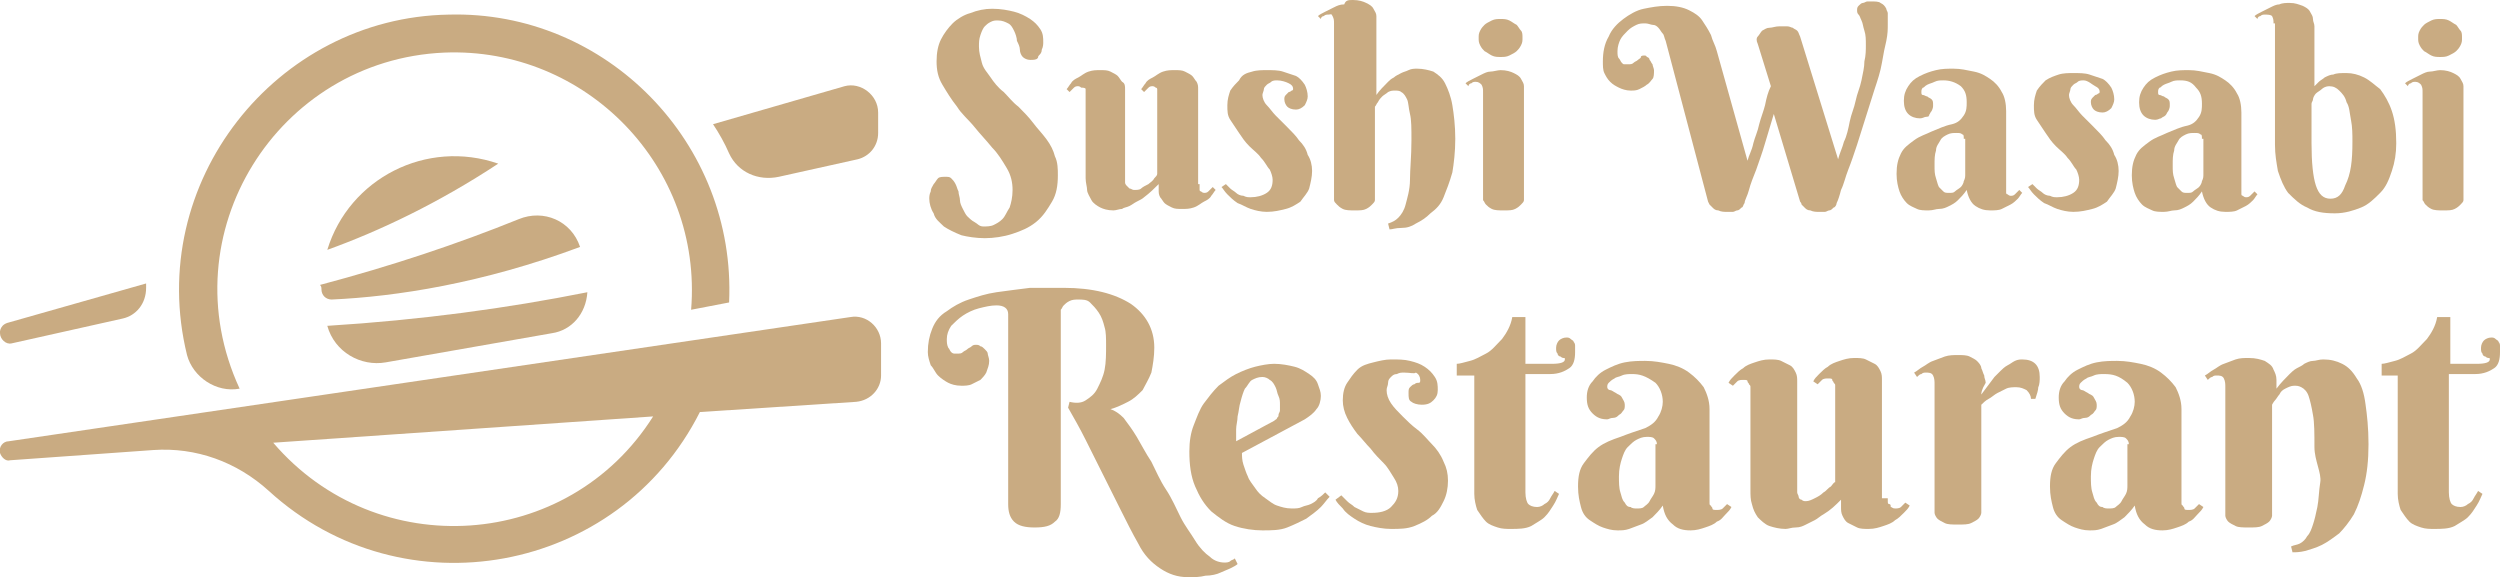
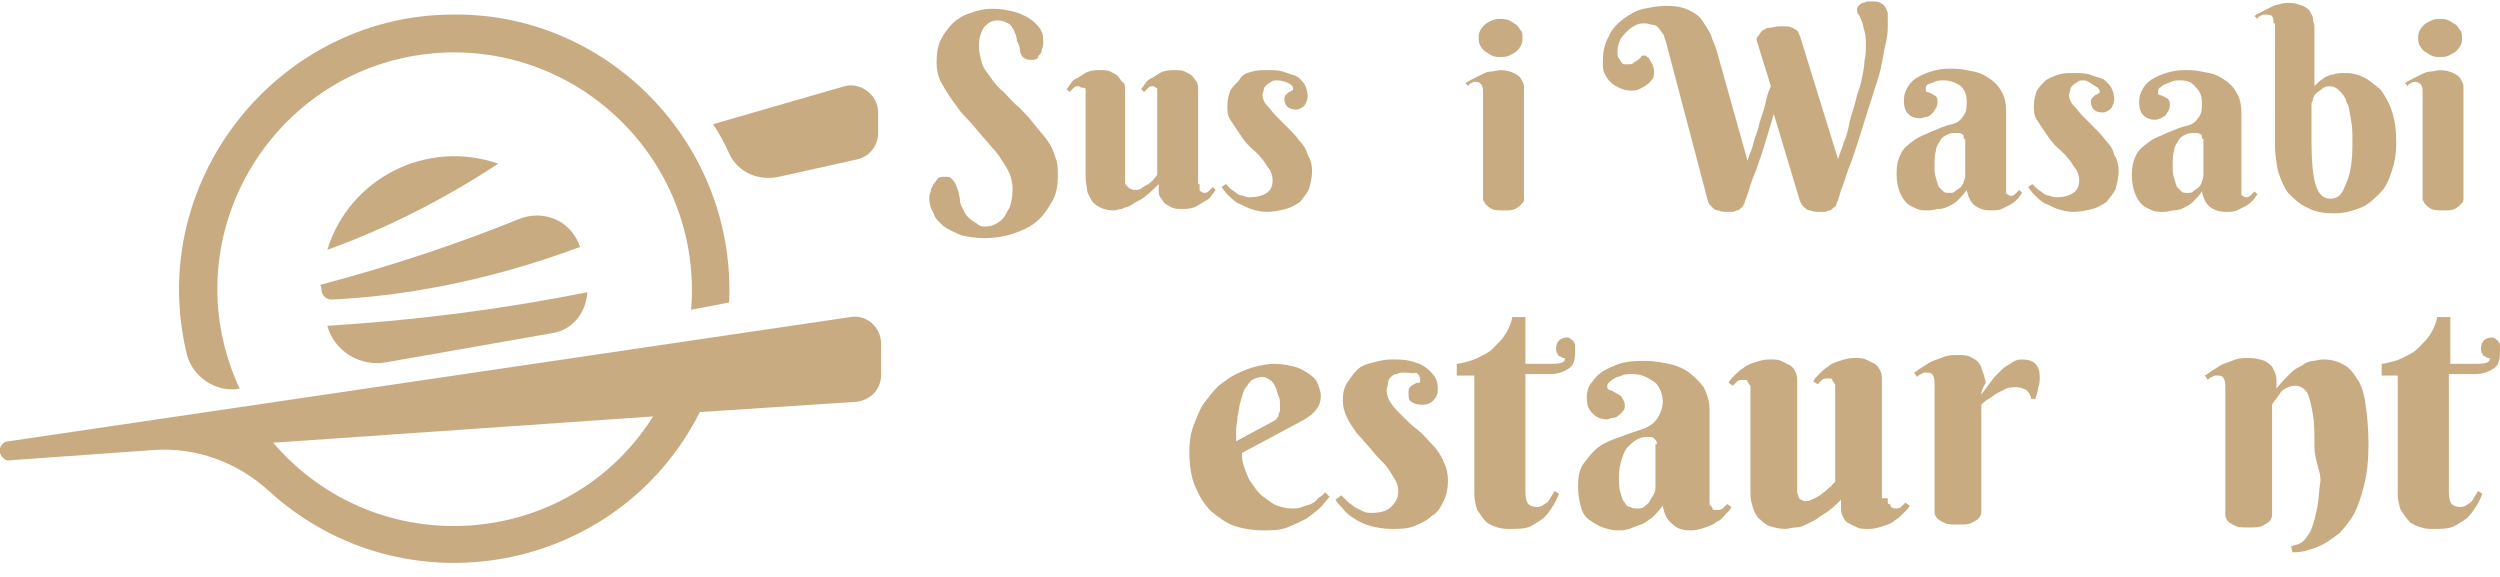
<svg xmlns="http://www.w3.org/2000/svg" version="1.1" id="Layer_1" x="0px" y="0px" width="171.1px" height="39.5px" viewBox="0 0 171.1 39.5" style="enable-background:new 0 0 171.1 39.5;" xml:space="preserve">
  <style type="text/css">
	.st0{fill:#C9AB82;}
</style>
  <g>
    <path class="st0" d="M67.3,15.5c0.2,0,0.5,0,0.7-0.1s0.4-0.2,0.6-0.4c0.2-0.2,0.3-0.5,0.5-0.8c0.1-0.3,0.2-0.7,0.2-1.2   c0-0.5-0.1-1-0.4-1.5c-0.3-0.5-0.6-1-1-1.4c-0.4-0.5-0.8-0.9-1.2-1.4c-0.4-0.5-0.9-0.9-1.2-1.4c-0.4-0.5-0.7-1-1-1.5   c-0.3-0.5-0.4-1-0.4-1.6c0-0.6,0.1-1.1,0.3-1.5s0.5-0.8,0.8-1.1c0.3-0.3,0.8-0.6,1.2-0.7c0.5-0.2,1-0.3,1.5-0.3   c0.6,0,1.1,0.1,1.5,0.2s0.8,0.3,1.1,0.5s0.5,0.4,0.7,0.7c0.2,0.3,0.2,0.6,0.2,0.9c0,0.1,0,0.3-0.1,0.5c0,0.2-0.1,0.3-0.2,0.4   S71.1,3.9,71,4c-0.1,0.1-0.3,0.1-0.5,0.1c-0.2,0-0.4-0.1-0.5-0.2c-0.1-0.1-0.2-0.3-0.2-0.5S69.7,3,69.6,2.8c0-0.2-0.1-0.5-0.2-0.7   c-0.1-0.2-0.2-0.4-0.4-0.5c-0.2-0.1-0.4-0.2-0.7-0.2c-0.2,0-0.3,0-0.5,0.1c-0.2,0.1-0.3,0.2-0.4,0.3c-0.1,0.1-0.2,0.3-0.3,0.6   S67,2.9,67,3.2c0,0.4,0.1,0.7,0.2,1.1s0.4,0.7,0.6,1c0.2,0.3,0.5,0.7,0.9,1c0.3,0.3,0.6,0.7,1,1c0.3,0.3,0.7,0.7,1,1.1   c0.3,0.4,0.6,0.7,0.9,1.1c0.3,0.4,0.5,0.8,0.6,1.2c0.2,0.4,0.2,0.9,0.2,1.3c0,0.7-0.1,1.3-0.4,1.8c-0.3,0.5-0.6,1-1.1,1.4   s-1,0.6-1.6,0.8c-0.6,0.2-1.3,0.3-1.9,0.3c-0.6,0-1.2-0.1-1.6-0.2c-0.5-0.2-0.9-0.4-1.2-0.6c-0.3-0.3-0.6-0.5-0.7-0.9   c-0.2-0.3-0.3-0.7-0.3-1c0-0.1,0-0.3,0.1-0.5c0-0.2,0.1-0.3,0.2-0.5c0.1-0.1,0.2-0.3,0.3-0.4c0.1-0.1,0.3-0.1,0.5-0.1   c0.2,0,0.3,0,0.4,0.1c0.1,0.1,0.2,0.2,0.3,0.4s0.1,0.3,0.2,0.5c0,0.2,0.1,0.4,0.1,0.6s0.1,0.4,0.2,0.6c0.1,0.2,0.2,0.4,0.3,0.5   s0.3,0.3,0.5,0.4S67,15.5,67.3,15.5z" />
    <path class="st0" d="M82.1,12.6c0,0.1,0,0.1,0,0.2s0,0.1,0,0.2s0.1,0.1,0.1,0.1s0.1,0.1,0.2,0.1c0.1,0,0.2,0,0.3-0.1   c0.1-0.1,0.2-0.2,0.3-0.3l0.2,0.2c-0.1,0.1-0.2,0.3-0.3,0.4c-0.1,0.2-0.3,0.3-0.5,0.4c-0.2,0.1-0.4,0.3-0.7,0.4   c-0.3,0.1-0.5,0.1-0.8,0.1c-0.3,0-0.5,0-0.7-0.1s-0.4-0.2-0.5-0.3c-0.1-0.1-0.2-0.3-0.3-0.4c-0.1-0.2-0.1-0.3-0.1-0.5v-0.4   c-0.3,0.3-0.6,0.6-1,0.9c-0.1,0.1-0.3,0.2-0.5,0.3c-0.2,0.1-0.3,0.2-0.5,0.3c-0.2,0.1-0.4,0.1-0.5,0.2c-0.2,0-0.4,0.1-0.6,0.1   c-0.4,0-0.7-0.1-0.9-0.2s-0.5-0.3-0.6-0.5s-0.3-0.5-0.3-0.7s-0.1-0.5-0.1-0.8V6.5c0-0.1,0-0.1,0-0.2c0-0.1,0-0.1,0-0.2S74.1,6,74,6   c0,0-0.1-0.1-0.2-0.1c-0.1,0-0.2,0-0.3,0.1c-0.1,0.1-0.2,0.2-0.3,0.3L73,6.1c0.1-0.1,0.2-0.3,0.3-0.4c0.1-0.2,0.3-0.3,0.5-0.4   c0.2-0.1,0.4-0.3,0.7-0.4c0.3-0.1,0.5-0.1,0.8-0.1c0.3,0,0.5,0,0.7,0.1c0.2,0.1,0.4,0.2,0.5,0.3c0.1,0.1,0.2,0.3,0.3,0.4   C77,5.7,77,5.9,77,6.1v6.1c0,0.1,0,0.2,0,0.3s0.1,0.2,0.1,0.2c0.1,0.1,0.1,0.1,0.2,0.2c0.1,0,0.2,0.1,0.3,0.1c0.2,0,0.4,0,0.5-0.1   s0.3-0.2,0.5-0.3c0.1-0.1,0.3-0.2,0.4-0.4c0.1-0.1,0.2-0.2,0.2-0.3V6.5c0-0.1,0-0.1,0-0.2s0-0.1,0-0.2S79.1,6,79.1,6   S79,5.9,78.9,5.9c-0.1,0-0.2,0-0.3,0.1c-0.1,0.1-0.2,0.2-0.3,0.3l-0.2-0.2c0.1-0.1,0.2-0.3,0.3-0.4c0.1-0.2,0.3-0.3,0.5-0.4   c0.2-0.1,0.4-0.3,0.7-0.4c0.3-0.1,0.5-0.1,0.8-0.1c0.3,0,0.5,0,0.7,0.1c0.2,0.1,0.4,0.2,0.5,0.3c0.1,0.1,0.2,0.3,0.3,0.4   c0.1,0.2,0.1,0.3,0.1,0.5V12.6z" />
    <path class="st0" d="M87.4,5.5c-0.1,0-0.3,0-0.4,0.1s-0.2,0.1-0.3,0.2c-0.1,0.1-0.2,0.2-0.2,0.3s-0.1,0.3-0.1,0.4   c0,0.2,0.1,0.5,0.3,0.7c0.2,0.2,0.4,0.5,0.6,0.7c0.3,0.3,0.5,0.5,0.8,0.8c0.3,0.3,0.6,0.6,0.8,0.9c0.3,0.3,0.5,0.6,0.6,1   c0.2,0.3,0.3,0.7,0.3,1.1c0,0.4-0.1,0.8-0.2,1.2c-0.1,0.3-0.4,0.6-0.6,0.9c-0.3,0.2-0.6,0.4-1,0.5c-0.4,0.1-0.8,0.2-1.3,0.2   c-0.4,0-0.8-0.1-1.1-0.2c-0.3-0.1-0.6-0.3-0.9-0.4c-0.3-0.2-0.5-0.4-0.7-0.6c-0.2-0.2-0.3-0.4-0.4-0.5l0.3-0.2   c0.1,0.1,0.2,0.2,0.3,0.3c0.1,0.1,0.3,0.2,0.4,0.3s0.3,0.2,0.5,0.2c0.2,0.1,0.3,0.1,0.5,0.1c0.4,0,0.8-0.1,1.1-0.3   c0.3-0.2,0.4-0.5,0.4-0.9c0-0.2-0.1-0.5-0.2-0.7c-0.2-0.2-0.3-0.5-0.6-0.8c-0.2-0.3-0.5-0.5-0.8-0.8c-0.3-0.3-0.5-0.6-0.7-0.9   c-0.2-0.3-0.4-0.6-0.6-0.9c-0.2-0.3-0.2-0.6-0.2-1c0-0.4,0.1-0.7,0.2-1c0.2-0.3,0.4-0.5,0.6-0.7C85,5.1,85.3,5,85.7,4.9   c0.3-0.1,0.7-0.1,1-0.1c0.4,0,0.8,0,1.1,0.1s0.6,0.2,0.9,0.3c0.2,0.1,0.4,0.3,0.6,0.6c0.1,0.2,0.2,0.5,0.2,0.8   c0,0.2-0.1,0.4-0.2,0.6c-0.2,0.2-0.4,0.3-0.6,0.3c-0.3,0-0.5-0.1-0.6-0.2c-0.1-0.1-0.2-0.3-0.2-0.5c0-0.1,0-0.2,0.1-0.3   c0.1-0.1,0.1-0.1,0.2-0.2c0.1,0,0.2-0.1,0.2-0.1c0.1,0,0.1-0.1,0.1-0.1c0-0.2-0.1-0.3-0.3-0.4S87.7,5.5,87.4,5.5z" />
-     <path class="st0" d="M94.2,6.5c0.2-0.3,0.5-0.6,0.8-0.9c0.1-0.1,0.2-0.2,0.4-0.3c0.1-0.1,0.3-0.2,0.5-0.3c0.2-0.1,0.3-0.1,0.5-0.2   s0.4-0.1,0.6-0.1c0.4,0,0.8,0.1,1.1,0.2c0.3,0.2,0.6,0.4,0.8,0.8c0.2,0.4,0.4,0.9,0.5,1.5c0.1,0.6,0.2,1.4,0.2,2.3   c0,0.9-0.1,1.7-0.2,2.3c-0.2,0.7-0.4,1.2-0.6,1.7s-0.5,0.8-0.9,1.1c-0.3,0.3-0.6,0.5-1,0.7c-0.3,0.2-0.6,0.3-1,0.3   s-0.6,0.1-0.8,0.1l-0.1-0.4c0.3-0.1,0.5-0.2,0.7-0.4s0.4-0.5,0.5-0.9c0.1-0.4,0.3-1,0.3-1.7s0.1-1.6,0.1-2.7c0-0.8,0-1.4-0.1-1.8   S96.4,7,96.3,6.8c-0.1-0.2-0.2-0.4-0.4-0.5c-0.1-0.1-0.3-0.1-0.4-0.1c-0.2,0-0.3,0-0.5,0.1c-0.1,0.1-0.3,0.2-0.4,0.3   c-0.1,0.1-0.2,0.2-0.3,0.4c-0.1,0.1-0.1,0.2-0.2,0.3v6.1c0,0.1,0,0.2,0,0.3c0,0.1-0.1,0.2-0.2,0.3s-0.2,0.2-0.4,0.3   c-0.2,0.1-0.4,0.1-0.8,0.1c-0.3,0-0.6,0-0.8-0.1c-0.2-0.1-0.3-0.2-0.4-0.3c-0.1-0.1-0.2-0.2-0.2-0.3c0-0.1,0-0.2,0-0.3V1.6   c0-0.2,0-0.3-0.1-0.5S91.1,1,90.9,1c-0.1,0-0.2,0-0.3,0.1c-0.1,0-0.2,0.1-0.2,0.2l-0.2-0.2c0.1-0.1,0.3-0.2,0.5-0.3   c0.2-0.1,0.4-0.2,0.6-0.3c0.2-0.1,0.4-0.2,0.7-0.2C92.1,0,92.3,0,92.6,0c0.4,0,0.7,0.1,0.9,0.2c0.2,0.1,0.4,0.2,0.5,0.4   c0.1,0.2,0.2,0.3,0.2,0.5c0,0.2,0,0.3,0,0.5V6.5z" />
    <path class="st0" d="M104.3,13.4c0,0.1,0,0.2,0,0.3c0,0.1-0.1,0.2-0.2,0.3s-0.2,0.2-0.4,0.3c-0.2,0.1-0.4,0.1-0.8,0.1   c-0.3,0-0.6,0-0.8-0.1c-0.2-0.1-0.3-0.2-0.4-0.3c-0.1-0.1-0.1-0.2-0.2-0.3c0-0.1,0-0.2,0-0.3V6.3c0-0.2,0-0.3-0.1-0.5   c-0.1-0.1-0.2-0.2-0.4-0.2c-0.1,0-0.2,0-0.3,0.1c-0.1,0-0.2,0.1-0.2,0.2l-0.2-0.2c0.1-0.1,0.3-0.2,0.5-0.3c0.2-0.1,0.4-0.2,0.6-0.3   c0.2-0.1,0.4-0.2,0.6-0.2s0.5-0.1,0.7-0.1c0.4,0,0.7,0.1,0.9,0.2c0.2,0.1,0.4,0.2,0.5,0.4c0.1,0.2,0.2,0.3,0.2,0.5s0,0.3,0,0.5   V13.4z M101.2,2.6c0-0.2,0-0.3,0.1-0.5s0.2-0.3,0.3-0.4c0.1-0.1,0.3-0.2,0.5-0.3s0.4-0.1,0.6-0.1c0.2,0,0.4,0,0.6,0.1   s0.3,0.2,0.5,0.3c0.1,0.1,0.2,0.3,0.3,0.4s0.1,0.3,0.1,0.5c0,0.2,0,0.3-0.1,0.5s-0.2,0.3-0.3,0.4c-0.1,0.1-0.3,0.2-0.5,0.3   c-0.2,0.1-0.4,0.1-0.6,0.1c-0.2,0-0.4,0-0.6-0.1c-0.2-0.1-0.3-0.2-0.5-0.3c-0.1-0.1-0.2-0.2-0.3-0.4S101.2,2.8,101.2,2.6z" />
    <path class="st0" d="M119.6,11c0.1-0.4,0.3-0.7,0.4-1.2c0.1-0.4,0.3-0.8,0.4-1.3c0.1-0.4,0.3-0.9,0.4-1.3c0.1-0.5,0.2-0.9,0.4-1.3   L120.3,3c-0.1-0.2-0.1-0.4,0-0.5c0.1-0.1,0.2-0.3,0.3-0.4c0.2-0.1,0.3-0.2,0.5-0.2s0.4-0.1,0.7-0.1c0.2,0,0.4,0,0.5,0   c0.2,0,0.3,0.1,0.4,0.1c0.1,0.1,0.2,0.1,0.3,0.2s0.1,0.2,0.2,0.4l2.6,8.4c0.1-0.4,0.3-0.8,0.4-1.2c0.2-0.4,0.3-0.9,0.4-1.4   s0.3-0.9,0.4-1.4c0.1-0.5,0.3-0.9,0.4-1.4c0.1-0.5,0.2-0.9,0.2-1.3c0.1-0.4,0.1-0.8,0.1-1.1c0-0.4,0-0.7-0.1-1   c-0.1-0.3-0.1-0.5-0.2-0.7c-0.1-0.2-0.1-0.3-0.2-0.4s-0.1-0.2-0.1-0.3c0-0.1,0-0.2,0.1-0.3c0.1-0.1,0.2-0.2,0.3-0.2   s0.2-0.1,0.3-0.1c0.1,0,0.2,0,0.3,0c0.2,0,0.5,0,0.6,0.1c0.2,0.1,0.3,0.2,0.4,0.4c0,0.1,0.1,0.2,0.1,0.3c0,0.1,0,0.2,0,0.3   c0,0.1,0,0.2,0,0.3c0,0.1,0,0.1,0,0.2c0,0.3,0,0.6-0.1,1.1c-0.1,0.4-0.2,0.9-0.3,1.5c-0.1,0.6-0.3,1.2-0.5,1.8   c-0.2,0.6-0.4,1.3-0.6,1.9c-0.2,0.6-0.4,1.3-0.6,1.9c-0.2,0.6-0.4,1.2-0.6,1.7c-0.2,0.5-0.3,1-0.5,1.4c-0.1,0.4-0.2,0.7-0.3,0.9   c0,0.1-0.1,0.3-0.2,0.3c-0.1,0.1-0.2,0.2-0.3,0.2c-0.1,0-0.2,0.1-0.3,0.1s-0.3,0-0.4,0c-0.2,0-0.4,0-0.6-0.1   c-0.2,0-0.3-0.1-0.4-0.2c-0.1-0.1-0.2-0.2-0.2-0.2c0-0.1-0.1-0.2-0.1-0.2l-1.8-6c-0.2,0.7-0.4,1.3-0.6,2s-0.4,1.2-0.6,1.8   c-0.2,0.5-0.4,1-0.5,1.4s-0.3,0.7-0.3,0.9c-0.1,0.1-0.1,0.3-0.2,0.3c-0.1,0.1-0.2,0.2-0.3,0.2c-0.1,0-0.2,0.1-0.3,0.1s-0.2,0-0.4,0   c-0.2,0-0.4,0-0.6-0.1c-0.2,0-0.3-0.1-0.4-0.2c-0.1-0.1-0.2-0.2-0.2-0.2s-0.1-0.2-0.1-0.2L114,2.8c-0.1-0.2-0.1-0.4-0.2-0.5   s-0.2-0.3-0.3-0.4s-0.2-0.2-0.4-0.2c-0.1,0-0.3-0.1-0.5-0.1c-0.2,0-0.4,0-0.6,0.1c-0.2,0.1-0.4,0.2-0.6,0.4   c-0.2,0.2-0.4,0.4-0.5,0.6c-0.1,0.2-0.2,0.5-0.2,0.8c0,0.2,0,0.4,0.1,0.5s0.1,0.2,0.2,0.3c0.1,0.1,0.1,0.1,0.2,0.1   c0.1,0,0.1,0,0.2,0c0.2,0,0.3,0,0.4-0.1c0.1-0.1,0.2-0.1,0.3-0.2c0.1-0.1,0.2-0.1,0.2-0.2s0.2-0.1,0.2-0.1c0.1,0,0.2,0,0.2,0.1   c0.1,0,0.2,0.1,0.2,0.2c0.1,0.1,0.1,0.2,0.2,0.3c0,0.1,0.1,0.3,0.1,0.4c0,0.2,0,0.5-0.1,0.6s-0.2,0.3-0.4,0.4   c-0.1,0.1-0.3,0.2-0.5,0.3c-0.2,0.1-0.4,0.1-0.6,0.1c-0.3,0-0.6-0.1-0.8-0.2s-0.4-0.2-0.6-0.4s-0.3-0.4-0.4-0.6   c-0.1-0.2-0.1-0.5-0.1-0.8c0-0.6,0.1-1.2,0.4-1.7c0.2-0.5,0.6-0.9,1-1.2c0.4-0.3,0.9-0.6,1.4-0.7s1-0.2,1.6-0.2   c0.6,0,1.1,0.1,1.5,0.3c0.4,0.2,0.7,0.4,0.9,0.7c0.2,0.3,0.4,0.6,0.6,1c0.1,0.4,0.3,0.7,0.4,1.1L119.6,11z" />
-     <path class="st0" d="M133,5.5c-0.2,0-0.4,0-0.6,0.1s-0.3,0.1-0.5,0.2s-0.2,0.2-0.3,0.2c-0.1,0.1-0.1,0.2-0.1,0.3   c0,0.1,0,0.2,0.1,0.2s0.2,0.1,0.3,0.1c0.1,0.1,0.2,0.1,0.3,0.2c0.1,0.1,0.1,0.2,0.1,0.4c0,0.1,0,0.2-0.1,0.4   c-0.1,0.1-0.1,0.2-0.2,0.3C132.1,7.9,132,8,131.8,8c-0.1,0-0.2,0.1-0.4,0.1c-0.3,0-0.6-0.1-0.8-0.3s-0.3-0.5-0.3-0.9   c0-0.4,0.1-0.7,0.3-1c0.2-0.3,0.4-0.5,0.8-0.7s0.7-0.3,1.1-0.4c0.4-0.1,0.8-0.1,1.2-0.1c0.5,0,0.9,0.1,1.4,0.2s0.8,0.3,1.1,0.5   c0.3,0.2,0.6,0.5,0.8,0.9c0.2,0.3,0.3,0.8,0.3,1.3v5.2c0,0.1,0,0.1,0,0.2s0,0.1,0,0.2c0,0.1,0.1,0.1,0.1,0.1s0.1,0.1,0.2,0.1   c0.1,0,0.2,0,0.3-0.1c0.1-0.1,0.2-0.2,0.3-0.3l0.2,0.2c-0.1,0.1-0.2,0.3-0.3,0.4s-0.3,0.3-0.5,0.4c-0.2,0.1-0.4,0.2-0.6,0.3   c-0.2,0.1-0.5,0.1-0.8,0.1c-0.4,0-0.7-0.1-1-0.3s-0.5-0.6-0.6-1.1c-0.2,0.3-0.4,0.5-0.6,0.7s-0.4,0.3-0.6,0.4   c-0.2,0.1-0.4,0.2-0.7,0.2c-0.2,0-0.4,0.1-0.7,0.1c-0.3,0-0.6,0-0.8-0.1s-0.5-0.2-0.7-0.4c-0.2-0.2-0.4-0.5-0.5-0.8   c-0.1-0.3-0.2-0.7-0.2-1.2c0-0.6,0.1-1,0.3-1.4c0.2-0.4,0.5-0.6,0.9-0.9s0.8-0.4,1.2-0.6c0.5-0.2,0.9-0.4,1.4-0.5   c0.4-0.1,0.6-0.3,0.8-0.6c0.2-0.3,0.2-0.6,0.2-0.9c0-0.5-0.1-0.8-0.4-1.1C133.8,5.6,133.4,5.5,133,5.5z M134.4,9.5   c0-0.2,0-0.3-0.1-0.3c-0.1-0.1-0.2-0.1-0.4-0.1c-0.2,0-0.4,0-0.6,0.1c-0.2,0.1-0.4,0.2-0.5,0.4c-0.1,0.2-0.3,0.4-0.3,0.7   c-0.1,0.3-0.1,0.6-0.1,1c0,0.4,0,0.6,0.1,0.9s0.1,0.4,0.2,0.6c0.1,0.1,0.2,0.2,0.3,0.3c0.1,0.1,0.2,0.1,0.4,0.1   c0.2,0,0.3,0,0.4-0.1c0.1-0.1,0.3-0.2,0.4-0.3s0.2-0.3,0.2-0.4c0.1-0.2,0.1-0.3,0.1-0.5V9.5z" />
+     <path class="st0" d="M133,5.5c-0.2,0-0.4,0-0.6,0.1s-0.3,0.1-0.5,0.2c-0.1,0.1-0.1,0.2-0.1,0.3   c0,0.1,0,0.2,0.1,0.2s0.2,0.1,0.3,0.1c0.1,0.1,0.2,0.1,0.3,0.2c0.1,0.1,0.1,0.2,0.1,0.4c0,0.1,0,0.2-0.1,0.4   c-0.1,0.1-0.1,0.2-0.2,0.3C132.1,7.9,132,8,131.8,8c-0.1,0-0.2,0.1-0.4,0.1c-0.3,0-0.6-0.1-0.8-0.3s-0.3-0.5-0.3-0.9   c0-0.4,0.1-0.7,0.3-1c0.2-0.3,0.4-0.5,0.8-0.7s0.7-0.3,1.1-0.4c0.4-0.1,0.8-0.1,1.2-0.1c0.5,0,0.9,0.1,1.4,0.2s0.8,0.3,1.1,0.5   c0.3,0.2,0.6,0.5,0.8,0.9c0.2,0.3,0.3,0.8,0.3,1.3v5.2c0,0.1,0,0.1,0,0.2s0,0.1,0,0.2c0,0.1,0.1,0.1,0.1,0.1s0.1,0.1,0.2,0.1   c0.1,0,0.2,0,0.3-0.1c0.1-0.1,0.2-0.2,0.3-0.3l0.2,0.2c-0.1,0.1-0.2,0.3-0.3,0.4s-0.3,0.3-0.5,0.4c-0.2,0.1-0.4,0.2-0.6,0.3   c-0.2,0.1-0.5,0.1-0.8,0.1c-0.4,0-0.7-0.1-1-0.3s-0.5-0.6-0.6-1.1c-0.2,0.3-0.4,0.5-0.6,0.7s-0.4,0.3-0.6,0.4   c-0.2,0.1-0.4,0.2-0.7,0.2c-0.2,0-0.4,0.1-0.7,0.1c-0.3,0-0.6,0-0.8-0.1s-0.5-0.2-0.7-0.4c-0.2-0.2-0.4-0.5-0.5-0.8   c-0.1-0.3-0.2-0.7-0.2-1.2c0-0.6,0.1-1,0.3-1.4c0.2-0.4,0.5-0.6,0.9-0.9s0.8-0.4,1.2-0.6c0.5-0.2,0.9-0.4,1.4-0.5   c0.4-0.1,0.6-0.3,0.8-0.6c0.2-0.3,0.2-0.6,0.2-0.9c0-0.5-0.1-0.8-0.4-1.1C133.8,5.6,133.4,5.5,133,5.5z M134.4,9.5   c0-0.2,0-0.3-0.1-0.3c-0.1-0.1-0.2-0.1-0.4-0.1c-0.2,0-0.4,0-0.6,0.1c-0.2,0.1-0.4,0.2-0.5,0.4c-0.1,0.2-0.3,0.4-0.3,0.7   c-0.1,0.3-0.1,0.6-0.1,1c0,0.4,0,0.6,0.1,0.9s0.1,0.4,0.2,0.6c0.1,0.1,0.2,0.2,0.3,0.3c0.1,0.1,0.2,0.1,0.4,0.1   c0.2,0,0.3,0,0.4-0.1c0.1-0.1,0.3-0.2,0.4-0.3s0.2-0.3,0.2-0.4c0.1-0.2,0.1-0.3,0.1-0.5V9.5z" />
    <path class="st0" d="M142.6,5.5c-0.1,0-0.3,0-0.4,0.1s-0.2,0.1-0.3,0.2c-0.1,0.1-0.2,0.2-0.2,0.3s-0.1,0.3-0.1,0.4   c0,0.2,0.1,0.5,0.3,0.7c0.2,0.2,0.4,0.5,0.6,0.7c0.3,0.3,0.5,0.5,0.8,0.8c0.3,0.3,0.6,0.6,0.8,0.9c0.3,0.3,0.5,0.6,0.6,1   c0.2,0.3,0.3,0.7,0.3,1.1c0,0.4-0.1,0.8-0.2,1.2c-0.1,0.3-0.4,0.6-0.6,0.9c-0.3,0.2-0.6,0.4-1,0.5c-0.4,0.1-0.8,0.2-1.3,0.2   c-0.4,0-0.8-0.1-1.1-0.2c-0.3-0.1-0.6-0.3-0.9-0.4c-0.3-0.2-0.5-0.4-0.7-0.6c-0.2-0.2-0.3-0.4-0.4-0.5l0.3-0.2   c0.1,0.1,0.2,0.2,0.3,0.3c0.1,0.1,0.3,0.2,0.4,0.3s0.3,0.2,0.5,0.2c0.2,0.1,0.3,0.1,0.5,0.1c0.4,0,0.8-0.1,1.1-0.3   c0.3-0.2,0.4-0.5,0.4-0.9c0-0.2-0.1-0.5-0.2-0.7c-0.2-0.2-0.3-0.5-0.6-0.8c-0.2-0.3-0.5-0.5-0.8-0.8c-0.3-0.3-0.5-0.6-0.7-0.9   c-0.2-0.3-0.4-0.6-0.6-0.9c-0.2-0.3-0.2-0.6-0.2-1c0-0.4,0.1-0.7,0.2-1c0.2-0.3,0.4-0.5,0.6-0.7c0.3-0.2,0.6-0.3,0.9-0.4   c0.3-0.1,0.7-0.1,1-0.1c0.4,0,0.8,0,1.1,0.1s0.6,0.2,0.9,0.3c0.2,0.1,0.4,0.3,0.6,0.6c0.1,0.2,0.2,0.5,0.2,0.8   c0,0.2-0.1,0.4-0.2,0.6c-0.2,0.2-0.4,0.3-0.6,0.3c-0.3,0-0.5-0.1-0.6-0.2c-0.1-0.1-0.2-0.3-0.2-0.5c0-0.1,0-0.2,0.1-0.3   c0.1-0.1,0.1-0.1,0.2-0.2c0.1,0,0.2-0.1,0.2-0.1c0.1,0,0.1-0.1,0.1-0.1c0-0.2-0.1-0.3-0.3-0.4S142.9,5.5,142.6,5.5z" />
    <path class="st0" d="M149.2,5.5c-0.2,0-0.4,0-0.6,0.1s-0.3,0.1-0.5,0.2s-0.2,0.2-0.3,0.2c-0.1,0.1-0.1,0.2-0.1,0.3   c0,0.1,0,0.2,0.1,0.2s0.2,0.1,0.3,0.1c0.1,0.1,0.2,0.1,0.3,0.2c0.1,0.1,0.1,0.2,0.1,0.4c0,0.1,0,0.2-0.1,0.4   c-0.1,0.1-0.1,0.2-0.2,0.3c-0.1,0.1-0.2,0.1-0.3,0.2c-0.1,0-0.2,0.1-0.4,0.1c-0.3,0-0.6-0.1-0.8-0.3s-0.3-0.5-0.3-0.9   c0-0.4,0.1-0.7,0.3-1c0.2-0.3,0.4-0.5,0.8-0.7s0.7-0.3,1.1-0.4c0.4-0.1,0.8-0.1,1.2-0.1c0.5,0,0.9,0.1,1.4,0.2s0.8,0.3,1.1,0.5   c0.3,0.2,0.6,0.5,0.8,0.9c0.2,0.3,0.3,0.8,0.3,1.3v5.2c0,0.1,0,0.1,0,0.2s0,0.1,0,0.2c0,0.1,0.1,0.1,0.1,0.1s0.1,0.1,0.2,0.1   c0.1,0,0.2,0,0.3-0.1c0.1-0.1,0.2-0.2,0.3-0.3l0.2,0.2c-0.1,0.1-0.2,0.3-0.3,0.4s-0.3,0.3-0.5,0.4c-0.2,0.1-0.4,0.2-0.6,0.3   c-0.2,0.1-0.5,0.1-0.8,0.1c-0.4,0-0.7-0.1-1-0.3s-0.5-0.6-0.6-1.1c-0.2,0.3-0.4,0.5-0.6,0.7s-0.4,0.3-0.6,0.4   c-0.2,0.1-0.4,0.2-0.7,0.2c-0.2,0-0.4,0.1-0.7,0.1c-0.3,0-0.6,0-0.8-0.1s-0.5-0.2-0.7-0.4c-0.2-0.2-0.4-0.5-0.5-0.8   c-0.1-0.3-0.2-0.7-0.2-1.2c0-0.6,0.1-1,0.3-1.4c0.2-0.4,0.5-0.6,0.9-0.9s0.8-0.4,1.2-0.6c0.5-0.2,0.9-0.4,1.4-0.5   c0.4-0.1,0.6-0.3,0.8-0.6c0.2-0.3,0.2-0.6,0.2-0.9c0-0.5-0.1-0.8-0.4-1.1C150,5.6,149.7,5.5,149.2,5.5z M150.7,9.5   c0-0.2,0-0.3-0.1-0.3c-0.1-0.1-0.2-0.1-0.4-0.1c-0.2,0-0.4,0-0.6,0.1c-0.2,0.1-0.4,0.2-0.5,0.4c-0.1,0.2-0.3,0.4-0.3,0.7   c-0.1,0.3-0.1,0.6-0.1,1c0,0.4,0,0.6,0.1,0.9s0.1,0.4,0.2,0.6c0.1,0.1,0.2,0.2,0.3,0.3c0.1,0.1,0.2,0.1,0.4,0.1   c0.2,0,0.3,0,0.4-0.1c0.1-0.1,0.3-0.2,0.4-0.3s0.2-0.3,0.2-0.4c0.1-0.2,0.1-0.3,0.1-0.5V9.5z" />
    <path class="st0" d="M155.6,1.6c0-0.2,0-0.3-0.1-0.5C155.4,1,155.2,1,155,1c-0.1,0-0.2,0-0.3,0.1c-0.1,0-0.2,0.1-0.2,0.2l-0.2-0.2   c0.1-0.1,0.3-0.2,0.5-0.3c0.2-0.1,0.4-0.2,0.6-0.3c0.2-0.1,0.4-0.2,0.6-0.2c0.2-0.1,0.5-0.1,0.7-0.1c0.4,0,0.6,0.1,0.9,0.2   c0.2,0.1,0.4,0.2,0.5,0.4c0.1,0.2,0.2,0.3,0.2,0.5c0,0.2,0.1,0.3,0.1,0.5v4.1c0.1-0.1,0.2-0.2,0.3-0.3c0.1-0.1,0.3-0.2,0.4-0.3   c0.2-0.1,0.4-0.2,0.6-0.2c0.2-0.1,0.5-0.1,0.9-0.1c0.4,0,0.8,0.1,1.2,0.3c0.4,0.2,0.7,0.5,1.1,0.8c0.3,0.4,0.6,0.9,0.8,1.5   s0.3,1.3,0.3,2.2c0,0.7-0.1,1.3-0.3,1.9c-0.2,0.6-0.4,1.1-0.8,1.5c-0.4,0.4-0.8,0.8-1.3,1s-1.1,0.4-1.8,0.4c-0.8,0-1.4-0.1-1.9-0.4   c-0.5-0.2-0.9-0.6-1.3-1c-0.3-0.4-0.5-0.9-0.7-1.5c-0.1-0.6-0.2-1.1-0.2-1.8V1.6z M161,9.7c0-0.5,0-1-0.1-1.5   c-0.1-0.5-0.1-0.9-0.3-1.2c-0.1-0.4-0.3-0.6-0.5-0.8s-0.4-0.3-0.7-0.3c-0.2,0-0.4,0.1-0.5,0.2c-0.1,0.1-0.3,0.2-0.4,0.3   c-0.1,0.1-0.2,0.3-0.2,0.4s-0.1,0.2-0.1,0.3v2.7c0,1.3,0.1,2.3,0.3,2.9s0.5,0.9,1,0.9c0.5,0,0.8-0.3,1-0.9   C160.9,11.9,161,11,161,9.7z" />
    <path class="st0" d="M168.6,13.4c0,0.1,0,0.2,0,0.3c0,0.1-0.1,0.2-0.2,0.3s-0.2,0.2-0.4,0.3c-0.2,0.1-0.4,0.1-0.8,0.1   c-0.3,0-0.6,0-0.8-0.1c-0.2-0.1-0.3-0.2-0.4-0.3c-0.1-0.1-0.1-0.2-0.2-0.3c0-0.1,0-0.2,0-0.3V6.3c0-0.2,0-0.3-0.1-0.5   c-0.1-0.1-0.2-0.2-0.4-0.2c-0.1,0-0.2,0-0.3,0.1c-0.1,0-0.2,0.1-0.2,0.2l-0.2-0.2c0.1-0.1,0.3-0.2,0.5-0.3c0.2-0.1,0.4-0.2,0.6-0.3   c0.2-0.1,0.4-0.2,0.6-0.2s0.5-0.1,0.7-0.1c0.4,0,0.7,0.1,0.9,0.2c0.2,0.1,0.4,0.2,0.5,0.4c0.1,0.2,0.2,0.3,0.2,0.5s0,0.3,0,0.5   V13.4z M165.5,2.6c0-0.2,0-0.3,0.1-0.5s0.2-0.3,0.3-0.4c0.1-0.1,0.3-0.2,0.5-0.3s0.4-0.1,0.6-0.1c0.2,0,0.4,0,0.6,0.1   s0.3,0.2,0.5,0.3c0.1,0.1,0.2,0.3,0.3,0.4s0.1,0.3,0.1,0.5c0,0.2,0,0.3-0.1,0.5s-0.2,0.3-0.3,0.4c-0.1,0.1-0.3,0.2-0.5,0.3   c-0.2,0.1-0.4,0.1-0.6,0.1c-0.2,0-0.4,0-0.6-0.1c-0.2-0.1-0.3-0.2-0.5-0.3c-0.1-0.1-0.2-0.2-0.3-0.4S165.5,2.8,165.5,2.6z" />
-     <path class="st0" d="M72.8,19.7c2,0,3.5,0.4,4.6,1.1c1,0.7,1.6,1.7,1.6,3c0,0.6-0.1,1.2-0.2,1.7c-0.2,0.5-0.4,0.8-0.6,1.2   c-0.3,0.3-0.6,0.6-1,0.8s-0.8,0.4-1.2,0.5c0.3,0.1,0.6,0.3,0.9,0.6c0.3,0.4,0.6,0.8,0.9,1.3c0.3,0.5,0.6,1.1,1,1.7   c0.3,0.6,0.6,1.3,1,1.9s0.7,1.3,1,1.9c0.3,0.6,0.7,1.1,1,1.6c0.3,0.5,0.7,0.9,1,1.1c0.3,0.3,0.7,0.4,1,0.4c0.1,0,0.3,0,0.4-0.1   c0.1-0.1,0.3-0.1,0.3-0.2l0.2,0.4c-0.1,0.1-0.3,0.2-0.5,0.3s-0.5,0.2-0.7,0.3s-0.6,0.2-1,0.2c-0.4,0.1-0.7,0.1-1.2,0.1   c-0.7,0-1.3-0.2-1.9-0.6c-0.6-0.4-1.1-0.9-1.5-1.7c-0.4-0.7-0.8-1.5-1.2-2.3c-0.4-0.8-0.8-1.6-1.2-2.4c-0.4-0.8-0.8-1.6-1.2-2.4   s-0.8-1.5-1.2-2.2l0.1-0.4c0.4,0.1,0.8,0.1,1.1-0.1c0.3-0.2,0.6-0.4,0.8-0.8c0.2-0.4,0.4-0.8,0.5-1.3s0.1-1.1,0.1-1.7   c0-0.4,0-0.9-0.1-1.2c-0.1-0.4-0.2-0.7-0.4-1c-0.2-0.3-0.4-0.5-0.6-0.7s-0.5-0.2-0.8-0.2c-0.2,0-0.4,0-0.6,0.1   c-0.2,0.1-0.3,0.2-0.4,0.3s-0.1,0.2-0.2,0.3c0,0.1,0,0.2,0,0.3v13c0,0.6-0.1,1-0.4,1.2c-0.3,0.3-0.7,0.4-1.4,0.4   c-0.6,0-1.1-0.1-1.4-0.4c-0.3-0.3-0.4-0.7-0.4-1.2V21.5c0-0.4-0.3-0.6-0.8-0.6c-0.4,0-0.8,0.1-1.2,0.2s-0.8,0.3-1.1,0.5   c-0.3,0.2-0.6,0.5-0.8,0.7c-0.2,0.3-0.3,0.6-0.3,0.9c0,0.2,0,0.4,0.1,0.6c0.1,0.1,0.1,0.2,0.2,0.3c0.1,0.1,0.2,0.1,0.2,0.1   c0.1,0,0.1,0,0.2,0c0.2,0,0.3,0,0.4-0.1c0.1-0.1,0.2-0.1,0.3-0.2c0.1-0.1,0.2-0.1,0.3-0.2s0.2-0.1,0.3-0.1c0.1,0,0.2,0,0.3,0.1   c0.1,0,0.2,0.1,0.3,0.2c0.1,0.1,0.2,0.2,0.2,0.3s0.1,0.3,0.1,0.5c0,0.3-0.1,0.5-0.2,0.8c-0.1,0.2-0.3,0.4-0.4,0.5   c-0.2,0.1-0.4,0.2-0.6,0.3s-0.5,0.1-0.7,0.1c-0.4,0-0.7-0.1-0.9-0.2s-0.5-0.3-0.7-0.5c-0.2-0.2-0.3-0.5-0.5-0.7   c-0.1-0.3-0.2-0.6-0.2-0.9c0-0.6,0.1-1.1,0.3-1.6s0.5-0.9,1-1.2c0.4-0.3,0.9-0.6,1.5-0.8c0.6-0.2,1.2-0.4,1.9-0.5   c0.7-0.1,1.5-0.2,2.3-0.3C71.1,19.7,71.9,19.7,72.8,19.7z" />
    <path class="st0" d="M85,31c0,0.2,0,0.5,0.1,0.8c0.1,0.3,0.2,0.6,0.3,0.8c0.1,0.3,0.3,0.5,0.5,0.8c0.2,0.3,0.4,0.5,0.7,0.7   c0.3,0.2,0.5,0.4,0.8,0.5c0.3,0.1,0.6,0.2,1,0.2c0.3,0,0.5,0,0.7-0.1c0.2-0.1,0.4-0.1,0.6-0.2c0.2-0.1,0.4-0.2,0.5-0.4   c0.2-0.1,0.4-0.3,0.5-0.4l0.3,0.3c-0.2,0.2-0.4,0.5-0.6,0.7c-0.3,0.3-0.6,0.5-1,0.8c-0.4,0.2-0.8,0.4-1.3,0.6s-1.1,0.2-1.7,0.2   c-0.6,0-1.3-0.1-1.9-0.3c-0.6-0.2-1.1-0.6-1.6-1c-0.5-0.5-0.8-1-1.1-1.7c-0.3-0.7-0.4-1.5-0.4-2.4c0-0.7,0.1-1.3,0.3-1.8   s0.4-1.1,0.7-1.5c0.3-0.4,0.6-0.8,1-1.2c0.4-0.3,0.8-0.6,1.2-0.8c0.4-0.2,0.9-0.4,1.3-0.5c0.4-0.1,0.9-0.2,1.3-0.2   c0.5,0,1,0.1,1.4,0.2c0.4,0.1,0.7,0.3,1,0.5c0.3,0.2,0.5,0.4,0.6,0.7c0.1,0.3,0.2,0.5,0.2,0.8c0,0.3-0.1,0.7-0.3,0.9   c-0.2,0.3-0.5,0.5-0.8,0.7L85,31z M87.2,28.8c0.1-0.1,0.2-0.1,0.2-0.2c0.1-0.1,0.1-0.1,0.1-0.2c0-0.1,0.1-0.2,0.1-0.3   c0-0.1,0-0.3,0-0.4c0-0.2,0-0.4-0.1-0.6s-0.1-0.4-0.2-0.6c-0.1-0.2-0.2-0.4-0.4-0.5c-0.1-0.1-0.3-0.2-0.5-0.2   c-0.3,0-0.5,0.1-0.7,0.2s-0.3,0.4-0.5,0.6c-0.1,0.2-0.2,0.5-0.3,0.9c-0.1,0.3-0.1,0.6-0.2,1c0,0.3-0.1,0.6-0.1,0.9   c0,0.3,0,0.5,0,0.8L87.2,28.8z" />
    <path class="st0" d="M96.1,25.5c-0.2,0-0.3,0-0.5,0.1c-0.2,0-0.3,0.1-0.4,0.2C95.1,25.9,95,26,95,26.2s-0.1,0.3-0.1,0.5   c0,0.3,0.1,0.6,0.3,0.9s0.5,0.6,0.8,0.9c0.3,0.3,0.6,0.6,1,0.9c0.4,0.3,0.7,0.7,1,1s0.6,0.7,0.8,1.2c0.2,0.4,0.3,0.8,0.3,1.3   c0,0.5-0.1,1-0.3,1.4c-0.2,0.4-0.4,0.8-0.8,1c-0.3,0.3-0.7,0.5-1.2,0.7c-0.5,0.2-1,0.2-1.6,0.2c-0.5,0-1-0.1-1.4-0.2   s-0.8-0.3-1.1-0.5c-0.3-0.2-0.6-0.4-0.8-0.7c-0.2-0.2-0.4-0.4-0.5-0.6l0.4-0.3c0.1,0.1,0.2,0.2,0.4,0.4s0.3,0.2,0.5,0.4   c0.2,0.1,0.4,0.2,0.6,0.3c0.2,0.1,0.4,0.1,0.6,0.1c0.5,0,1-0.1,1.3-0.4c0.3-0.3,0.5-0.6,0.5-1.1c0-0.3-0.1-0.6-0.3-0.9   S95,32,94.7,31.7c-0.3-0.3-0.6-0.6-0.9-1c-0.3-0.3-0.6-0.7-0.9-1c-0.3-0.4-0.5-0.7-0.7-1.1c-0.2-0.4-0.3-0.8-0.3-1.2   c0-0.5,0.1-0.9,0.3-1.2c0.2-0.3,0.4-0.6,0.7-0.9s0.7-0.4,1.1-0.5c0.4-0.1,0.8-0.2,1.2-0.2c0.5,0,0.9,0,1.3,0.1   c0.4,0.1,0.7,0.2,1,0.4c0.3,0.2,0.5,0.4,0.7,0.7s0.2,0.6,0.2,0.9c0,0.3-0.1,0.5-0.3,0.7s-0.4,0.3-0.8,0.3c-0.3,0-0.6-0.1-0.7-0.2   c-0.2-0.1-0.2-0.3-0.2-0.6c0-0.2,0-0.3,0.1-0.4c0.1-0.1,0.2-0.2,0.3-0.2c0.1-0.1,0.2-0.1,0.3-0.1c0.1,0,0.1-0.1,0.1-0.2   c0-0.2-0.1-0.4-0.3-0.5C96.8,25.6,96.5,25.5,96.1,25.5z" />
    <path class="st0" d="M104.4,25.6v8.1c0,0.4,0.1,0.7,0.2,0.8c0.1,0.1,0.3,0.2,0.6,0.2c0.2,0,0.4-0.1,0.5-0.2   c0.2-0.1,0.3-0.2,0.4-0.4c0.1-0.2,0.2-0.3,0.3-0.5l0.3,0.2c-0.1,0.2-0.2,0.5-0.4,0.8c-0.2,0.3-0.3,0.5-0.6,0.8   c-0.2,0.2-0.6,0.4-0.9,0.6c-0.4,0.2-0.9,0.2-1.4,0.2c-0.3,0-0.6,0-0.9-0.1c-0.3-0.1-0.6-0.2-0.8-0.4s-0.4-0.5-0.6-0.8   c-0.1-0.3-0.2-0.7-0.2-1.1v-8.1h-1.2v-0.8c0.2,0,0.5-0.1,0.9-0.2s0.7-0.3,1.1-0.5s0.7-0.6,1.1-1c0.3-0.4,0.6-0.9,0.7-1.5h0.9v3.2   h1.8c0.6,0,0.9-0.1,0.9-0.3c0-0.1,0-0.1-0.1-0.1c-0.1,0-0.2-0.1-0.2-0.1c-0.1,0-0.2-0.1-0.2-0.2c-0.1-0.1-0.1-0.2-0.1-0.4   c0-0.2,0.1-0.4,0.2-0.5c0.1-0.1,0.3-0.2,0.5-0.2c0.1,0,0.2,0,0.3,0.1c0.1,0.1,0.2,0.1,0.2,0.2c0.1,0.1,0.1,0.2,0.1,0.3   c0,0.1,0,0.2,0,0.4c0,0.5-0.1,0.9-0.4,1.1s-0.7,0.4-1.3,0.4H104.4z" />
    <path class="st0" d="M111.7,25.6c-0.2,0-0.5,0-0.7,0.1c-0.2,0.1-0.4,0.1-0.5,0.2c-0.2,0.1-0.3,0.2-0.4,0.3s-0.1,0.2-0.1,0.3   c0,0.1,0.1,0.2,0.2,0.2c0.1,0,0.2,0.1,0.4,0.2c0.1,0.1,0.3,0.1,0.4,0.3s0.2,0.3,0.2,0.5c0,0.2,0,0.3-0.1,0.4   c-0.1,0.1-0.1,0.2-0.3,0.3c-0.1,0.1-0.2,0.2-0.4,0.2s-0.3,0.1-0.4,0.1c-0.4,0-0.7-0.1-1-0.4c-0.3-0.3-0.4-0.6-0.4-1.1   c0-0.4,0.1-0.8,0.4-1.1c0.2-0.3,0.5-0.6,0.9-0.8c0.4-0.2,0.8-0.4,1.3-0.5c0.5-0.1,1-0.1,1.4-0.1c0.6,0,1.1,0.1,1.6,0.2   c0.5,0.1,1,0.3,1.4,0.6s0.7,0.6,1,1c0.2,0.4,0.4,0.9,0.4,1.5v6.2c0,0.1,0,0.1,0,0.2c0,0.1,0,0.2,0.1,0.2c0,0.1,0.1,0.1,0.1,0.2   s0.1,0.1,0.3,0.1c0.1,0,0.3,0,0.4-0.1c0.1-0.1,0.2-0.2,0.3-0.3l0.3,0.2c-0.1,0.2-0.2,0.3-0.4,0.5s-0.3,0.4-0.6,0.5   c-0.2,0.2-0.5,0.3-0.8,0.4c-0.3,0.1-0.6,0.2-1,0.2c-0.5,0-0.9-0.1-1.2-0.4c-0.4-0.3-0.6-0.7-0.7-1.3c-0.2,0.3-0.5,0.6-0.7,0.8   c-0.3,0.2-0.5,0.4-0.8,0.5c-0.3,0.1-0.5,0.2-0.8,0.3c-0.3,0.1-0.5,0.1-0.8,0.1c-0.4,0-0.7-0.1-1-0.2c-0.3-0.1-0.6-0.3-0.9-0.5   s-0.5-0.5-0.6-0.9s-0.2-0.8-0.2-1.4c0-0.7,0.1-1.2,0.4-1.6c0.3-0.4,0.6-0.8,1-1.1c0.4-0.3,0.9-0.5,1.5-0.7c0.5-0.2,1.1-0.4,1.7-0.6   c0.4-0.2,0.7-0.4,0.9-0.8c0.2-0.3,0.3-0.7,0.3-1c0-0.5-0.2-1-0.5-1.3C112.6,25.7,112.2,25.6,111.7,25.6z M113.4,30.4   c0-0.2-0.1-0.3-0.2-0.4c-0.1-0.1-0.3-0.1-0.5-0.1c-0.3,0-0.5,0.1-0.7,0.2c-0.2,0.1-0.4,0.3-0.6,0.5c-0.2,0.2-0.3,0.5-0.4,0.8   c-0.1,0.3-0.2,0.7-0.2,1.2c0,0.4,0,0.8,0.1,1.1c0.1,0.3,0.1,0.5,0.3,0.7c0.1,0.2,0.2,0.3,0.4,0.3c0.1,0.1,0.3,0.1,0.4,0.1   c0.2,0,0.4,0,0.5-0.1s0.3-0.2,0.4-0.4s0.2-0.3,0.3-0.5c0.1-0.2,0.1-0.4,0.1-0.6V30.4z" />
    <path class="st0" d="M129.2,34.1c0,0.1,0,0.1,0,0.2c0,0.1,0,0.2,0.1,0.2s0.1,0.1,0.1,0.2c0.1,0,0.1,0.1,0.3,0.1   c0.1,0,0.3,0,0.4-0.1c0.1-0.1,0.2-0.2,0.3-0.3l0.3,0.2c-0.1,0.2-0.2,0.3-0.4,0.5c-0.2,0.2-0.4,0.4-0.6,0.5   c-0.2,0.2-0.5,0.3-0.8,0.4s-0.6,0.2-1,0.2c-0.3,0-0.6,0-0.8-0.1c-0.2-0.1-0.4-0.2-0.6-0.3c-0.2-0.1-0.3-0.3-0.4-0.5   c-0.1-0.2-0.1-0.4-0.1-0.6v-0.5c-0.4,0.4-0.7,0.7-1.2,1c-0.2,0.1-0.4,0.3-0.6,0.4c-0.2,0.1-0.4,0.2-0.6,0.3s-0.4,0.2-0.7,0.2   s-0.5,0.1-0.7,0.1c-0.4,0-0.8-0.1-1.1-0.2s-0.6-0.4-0.8-0.6c-0.2-0.3-0.3-0.5-0.4-0.9c-0.1-0.3-0.1-0.6-0.1-1v-6.8   c0-0.1,0-0.1,0-0.2s0-0.1-0.1-0.2c0-0.1-0.1-0.1-0.1-0.2s-0.1-0.1-0.3-0.1c-0.1,0-0.3,0-0.4,0.1c-0.1,0.1-0.2,0.2-0.3,0.3l-0.3-0.2   c0.1-0.2,0.2-0.3,0.4-0.5c0.2-0.2,0.4-0.4,0.6-0.5c0.2-0.2,0.5-0.3,0.8-0.4c0.3-0.1,0.6-0.2,1-0.2c0.3,0,0.6,0,0.8,0.1   s0.4,0.2,0.6,0.3c0.2,0.1,0.3,0.3,0.4,0.5s0.1,0.4,0.1,0.6v7.3c0,0.1,0,0.2,0,0.3c0,0.1,0.1,0.2,0.1,0.3s0.1,0.2,0.2,0.2   c0.1,0.1,0.2,0.1,0.3,0.1c0.2,0,0.4-0.1,0.6-0.2s0.4-0.2,0.6-0.4c0.2-0.1,0.3-0.3,0.5-0.4c0.1-0.1,0.2-0.3,0.3-0.3v-6.4   c0-0.1,0-0.1,0-0.2c0-0.1,0-0.1-0.1-0.2c0-0.1-0.1-0.1-0.1-0.2s-0.1-0.1-0.3-0.1c-0.1,0-0.3,0-0.4,0.1c-0.1,0.1-0.2,0.2-0.3,0.3   l-0.3-0.2c0.1-0.2,0.2-0.3,0.4-0.5c0.2-0.2,0.4-0.4,0.6-0.5c0.2-0.2,0.5-0.3,0.8-0.4c0.3-0.1,0.6-0.2,1-0.2c0.3,0,0.6,0,0.8,0.1   c0.2,0.1,0.4,0.2,0.6,0.3c0.2,0.1,0.3,0.3,0.4,0.5c0.1,0.2,0.1,0.4,0.1,0.6V34.1z" />
    <path class="st0" d="M135.6,27c0.3-0.4,0.6-0.8,0.9-1.2c0.1-0.1,0.3-0.3,0.4-0.4s0.3-0.3,0.5-0.4c0.2-0.1,0.3-0.2,0.5-0.3   c0.2-0.1,0.4-0.1,0.5-0.1c0.4,0,0.7,0.1,0.9,0.3c0.2,0.2,0.3,0.5,0.3,0.9c0,0.2,0,0.5-0.1,0.7c0,0.2-0.1,0.5-0.2,0.8H139   c0-0.2-0.1-0.4-0.3-0.6c-0.2-0.1-0.4-0.2-0.7-0.2c-0.2,0-0.5,0-0.7,0.1c-0.2,0.1-0.4,0.2-0.6,0.3c-0.2,0.1-0.4,0.3-0.6,0.4   c-0.2,0.1-0.4,0.3-0.5,0.4v7.1c0,0.1,0,0.2,0,0.3c0,0.1-0.1,0.3-0.2,0.4s-0.3,0.2-0.5,0.3c-0.2,0.1-0.5,0.1-0.9,0.1   c-0.4,0-0.7,0-0.9-0.1c-0.2-0.1-0.4-0.2-0.5-0.3c-0.1-0.1-0.2-0.3-0.2-0.4s0-0.2,0-0.3v-8.5c0-0.2,0-0.4-0.1-0.6s-0.3-0.2-0.5-0.2   c-0.1,0-0.2,0-0.3,0.1c-0.1,0-0.2,0.1-0.3,0.2l-0.2-0.3c0.2-0.1,0.4-0.3,0.6-0.4c0.2-0.1,0.4-0.3,0.7-0.4s0.5-0.2,0.8-0.3   c0.3-0.1,0.6-0.1,0.9-0.1c0.3,0,0.6,0,0.8,0.1s0.4,0.2,0.5,0.3s0.3,0.3,0.3,0.5c0.1,0.2,0.1,0.3,0.2,0.5c0,0.2,0.1,0.3,0.1,0.5   C135.6,26.7,135.6,26.9,135.6,27z" />
-     <path class="st0" d="M144,25.6c-0.2,0-0.5,0-0.7,0.1c-0.2,0.1-0.4,0.1-0.5,0.2c-0.2,0.1-0.3,0.2-0.4,0.3s-0.1,0.2-0.1,0.3   c0,0.1,0.1,0.2,0.2,0.2c0.1,0,0.2,0.1,0.4,0.2c0.1,0.1,0.3,0.1,0.4,0.3s0.2,0.3,0.2,0.5c0,0.2,0,0.3-0.1,0.4   c-0.1,0.1-0.1,0.2-0.3,0.3c-0.1,0.1-0.2,0.2-0.4,0.2s-0.3,0.1-0.4,0.1c-0.4,0-0.7-0.1-1-0.4c-0.3-0.3-0.4-0.6-0.4-1.1   c0-0.4,0.1-0.8,0.4-1.1c0.2-0.3,0.5-0.6,0.9-0.8c0.4-0.2,0.8-0.4,1.3-0.5c0.5-0.1,1-0.1,1.4-0.1c0.6,0,1.1,0.1,1.6,0.2   c0.5,0.1,1,0.3,1.4,0.6s0.7,0.6,1,1c0.2,0.4,0.4,0.9,0.4,1.5v6.2c0,0.1,0,0.1,0,0.2c0,0.1,0,0.2,0.1,0.2c0,0.1,0.1,0.1,0.1,0.2   s0.1,0.1,0.3,0.1c0.1,0,0.3,0,0.4-0.1c0.1-0.1,0.2-0.2,0.3-0.3l0.3,0.2c-0.1,0.2-0.2,0.3-0.4,0.5s-0.3,0.4-0.6,0.5   c-0.2,0.2-0.5,0.3-0.8,0.4c-0.3,0.1-0.6,0.2-1,0.2c-0.5,0-0.9-0.1-1.2-0.4c-0.4-0.3-0.6-0.7-0.7-1.3c-0.2,0.3-0.5,0.6-0.7,0.8   c-0.3,0.2-0.5,0.4-0.8,0.5c-0.3,0.1-0.5,0.2-0.8,0.3c-0.3,0.1-0.5,0.1-0.8,0.1c-0.4,0-0.7-0.1-1-0.2c-0.3-0.1-0.6-0.3-0.9-0.5   s-0.5-0.5-0.6-0.9s-0.2-0.8-0.2-1.4c0-0.7,0.1-1.2,0.4-1.6c0.3-0.4,0.6-0.8,1-1.1c0.4-0.3,0.9-0.5,1.5-0.7c0.5-0.2,1.1-0.4,1.7-0.6   c0.4-0.2,0.7-0.4,0.9-0.8c0.2-0.3,0.3-0.7,0.3-1c0-0.5-0.2-1-0.5-1.3C145,25.7,144.6,25.6,144,25.6z M145.7,30.4   c0-0.2-0.1-0.3-0.2-0.4c-0.1-0.1-0.3-0.1-0.5-0.1c-0.3,0-0.5,0.1-0.7,0.2c-0.2,0.1-0.4,0.3-0.6,0.5c-0.2,0.2-0.3,0.5-0.4,0.8   c-0.1,0.3-0.2,0.7-0.2,1.2c0,0.4,0,0.8,0.1,1.1c0.1,0.3,0.1,0.5,0.3,0.7c0.1,0.2,0.2,0.3,0.4,0.3c0.1,0.1,0.3,0.1,0.4,0.1   c0.2,0,0.4,0,0.5-0.1s0.3-0.2,0.4-0.4s0.2-0.3,0.3-0.5c0.1-0.2,0.1-0.4,0.1-0.6V30.4z" />
    <path class="st0" d="M158.4,30.6c0-0.9,0-1.7-0.1-2.2c-0.1-0.6-0.2-1-0.3-1.3c-0.1-0.3-0.3-0.5-0.5-0.6s-0.3-0.1-0.5-0.1   c-0.2,0-0.4,0.1-0.6,0.2c-0.2,0.1-0.3,0.2-0.4,0.4c-0.1,0.1-0.2,0.3-0.3,0.4c-0.1,0.1-0.2,0.3-0.2,0.3v7.3c0,0.1,0,0.2,0,0.3   c0,0.1-0.1,0.3-0.2,0.4c-0.1,0.1-0.3,0.2-0.5,0.3c-0.2,0.1-0.5,0.1-0.9,0.1c-0.4,0-0.7,0-0.9-0.1c-0.2-0.1-0.4-0.2-0.5-0.3   c-0.1-0.1-0.2-0.3-0.2-0.4s0-0.2,0-0.3v-8.5c0-0.2,0-0.4-0.1-0.6s-0.3-0.2-0.5-0.2c-0.1,0-0.2,0-0.3,0.1c-0.1,0-0.2,0.1-0.3,0.2   l-0.2-0.3c0.2-0.1,0.4-0.3,0.6-0.4c0.2-0.1,0.4-0.3,0.7-0.4s0.5-0.2,0.8-0.3c0.3-0.1,0.6-0.1,0.9-0.1c0.5,0,0.8,0.1,1.1,0.2   c0.3,0.2,0.5,0.3,0.6,0.6c0.1,0.2,0.2,0.4,0.2,0.7c0,0.2,0,0.4,0,0.6c0.3-0.4,0.6-0.7,0.9-1c0.1-0.1,0.3-0.3,0.5-0.4   c0.2-0.1,0.4-0.2,0.5-0.3c0.2-0.1,0.4-0.2,0.6-0.2s0.4-0.1,0.7-0.1c0.5,0,0.9,0.1,1.3,0.3c0.4,0.2,0.7,0.5,1,1   c0.3,0.4,0.5,1,0.6,1.8c0.1,0.7,0.2,1.6,0.2,2.7c0,1.1-0.1,2-0.3,2.8c-0.2,0.8-0.4,1.4-0.7,2c-0.3,0.5-0.7,1-1,1.3   c-0.4,0.3-0.8,0.6-1.2,0.8c-0.4,0.2-0.8,0.3-1.1,0.4c-0.4,0.1-0.7,0.1-0.9,0.1l-0.1-0.4c0.2-0.1,0.4-0.1,0.6-0.2   c0.2-0.1,0.4-0.3,0.5-0.5c0.2-0.2,0.3-0.5,0.4-0.8c0.1-0.3,0.2-0.7,0.3-1.2c0.1-0.5,0.1-1.1,0.2-1.7S158.4,31.5,158.4,30.6z" />
    <path class="st0" d="M167.6,25.6v8.1c0,0.4,0.1,0.7,0.2,0.8c0.1,0.1,0.3,0.2,0.6,0.2c0.2,0,0.4-0.1,0.5-0.2   c0.2-0.1,0.3-0.2,0.4-0.4c0.1-0.2,0.2-0.3,0.3-0.5l0.3,0.2c-0.1,0.2-0.2,0.5-0.4,0.8c-0.2,0.3-0.3,0.5-0.6,0.8   c-0.2,0.2-0.6,0.4-0.9,0.6c-0.4,0.2-0.9,0.2-1.4,0.2c-0.3,0-0.6,0-0.9-0.1c-0.3-0.1-0.6-0.2-0.8-0.4s-0.4-0.5-0.6-0.8   c-0.1-0.3-0.2-0.7-0.2-1.1v-8.1H163v-0.8c0.2,0,0.5-0.1,0.9-0.2s0.7-0.3,1.1-0.5s0.7-0.6,1.1-1c0.3-0.4,0.6-0.9,0.7-1.5h0.9v3.2   h1.8c0.6,0,0.9-0.1,0.9-0.3c0-0.1,0-0.1-0.1-0.1c-0.1,0-0.2-0.1-0.2-0.1c-0.1,0-0.2-0.1-0.2-0.2c-0.1-0.1-0.1-0.2-0.1-0.4   c0-0.2,0.1-0.4,0.2-0.5c0.1-0.1,0.3-0.2,0.5-0.2c0.1,0,0.2,0,0.3,0.1c0.1,0.1,0.2,0.1,0.2,0.2c0.1,0.1,0.1,0.2,0.1,0.3   c0,0.1,0,0.2,0,0.4c0,0.5-0.1,0.9-0.4,1.1s-0.7,0.4-1.3,0.4H167.6z" />
  </g>
  <g>
-     <path class="st0" d="M0.8,23.5l7.6-1.7c0.9-0.2,1.6-1,1.6-2.1c0-0.1,0-0.2,0-0.3l-9.5,2.7C-0.1,22.3,0,22.9,0,22.8   C0,23.2,0.4,23.6,0.8,23.5z" />
    <path class="st0" d="M48.8,8.5c0.4,0.6,0.8,1.3,1.1,2c0.6,1.3,2,1.9,3.4,1.6l5.4-1.2c0.8-0.2,1.4-0.9,1.4-1.8V7.7   c0-1.2-1.2-2.1-2.3-1.8L48.8,8.5z" />
    <path class="st0" d="M16.4,26.6C11.5,16,19,4.1,30.4,3.6c9.7-0.4,17.7,7.8,16.9,17.6l2.6-0.5C50.4,9.8,41.5,0.7,30.7,1   C18.9,1.2,9.9,12.5,12.8,24.3C13.2,25.8,14.8,26.9,16.4,26.6z" />
    <path class="st0" d="M37.8,22.8l-11.4,2c-1.7,0.3-3.5-0.7-4-2.5c6.4-0.4,12.3-1.2,17.8-2.3C40.1,21.5,39.1,22.6,37.8,22.8z    M22.4,17.1c3.6-1.3,7.6-3.2,11.7-5.9C29.2,9.5,23.9,12.2,22.4,17.1z M22,19.8c0,0.4,0.3,0.7,0.7,0.7c4.4-0.2,10.3-1.1,17-3.6   c-0.6-1.8-2.5-2.6-4.2-1.9c-4.2,1.7-8.7,3.2-13.6,4.5C22,19.6,22,19.7,22,19.8z" />
    <path class="st0" d="M0,31c0.1,0.3,0.4,0.6,0.7,0.5l9.8-0.7c2.9-0.2,5.7,0.8,7.9,2.8c9.2,8.4,23.9,5.7,29.5-5.4l10.7-0.7   c1-0.1,1.7-0.9,1.7-1.8v-2.2c0-1.1-1-2-2.1-1.8L0.6,30.2C0.2,30.2-0.1,30.6,0,31z M18.7,30.3l26-1.8C38.9,37.7,25.8,38.6,18.7,30.3   z" />
  </g>
</svg>